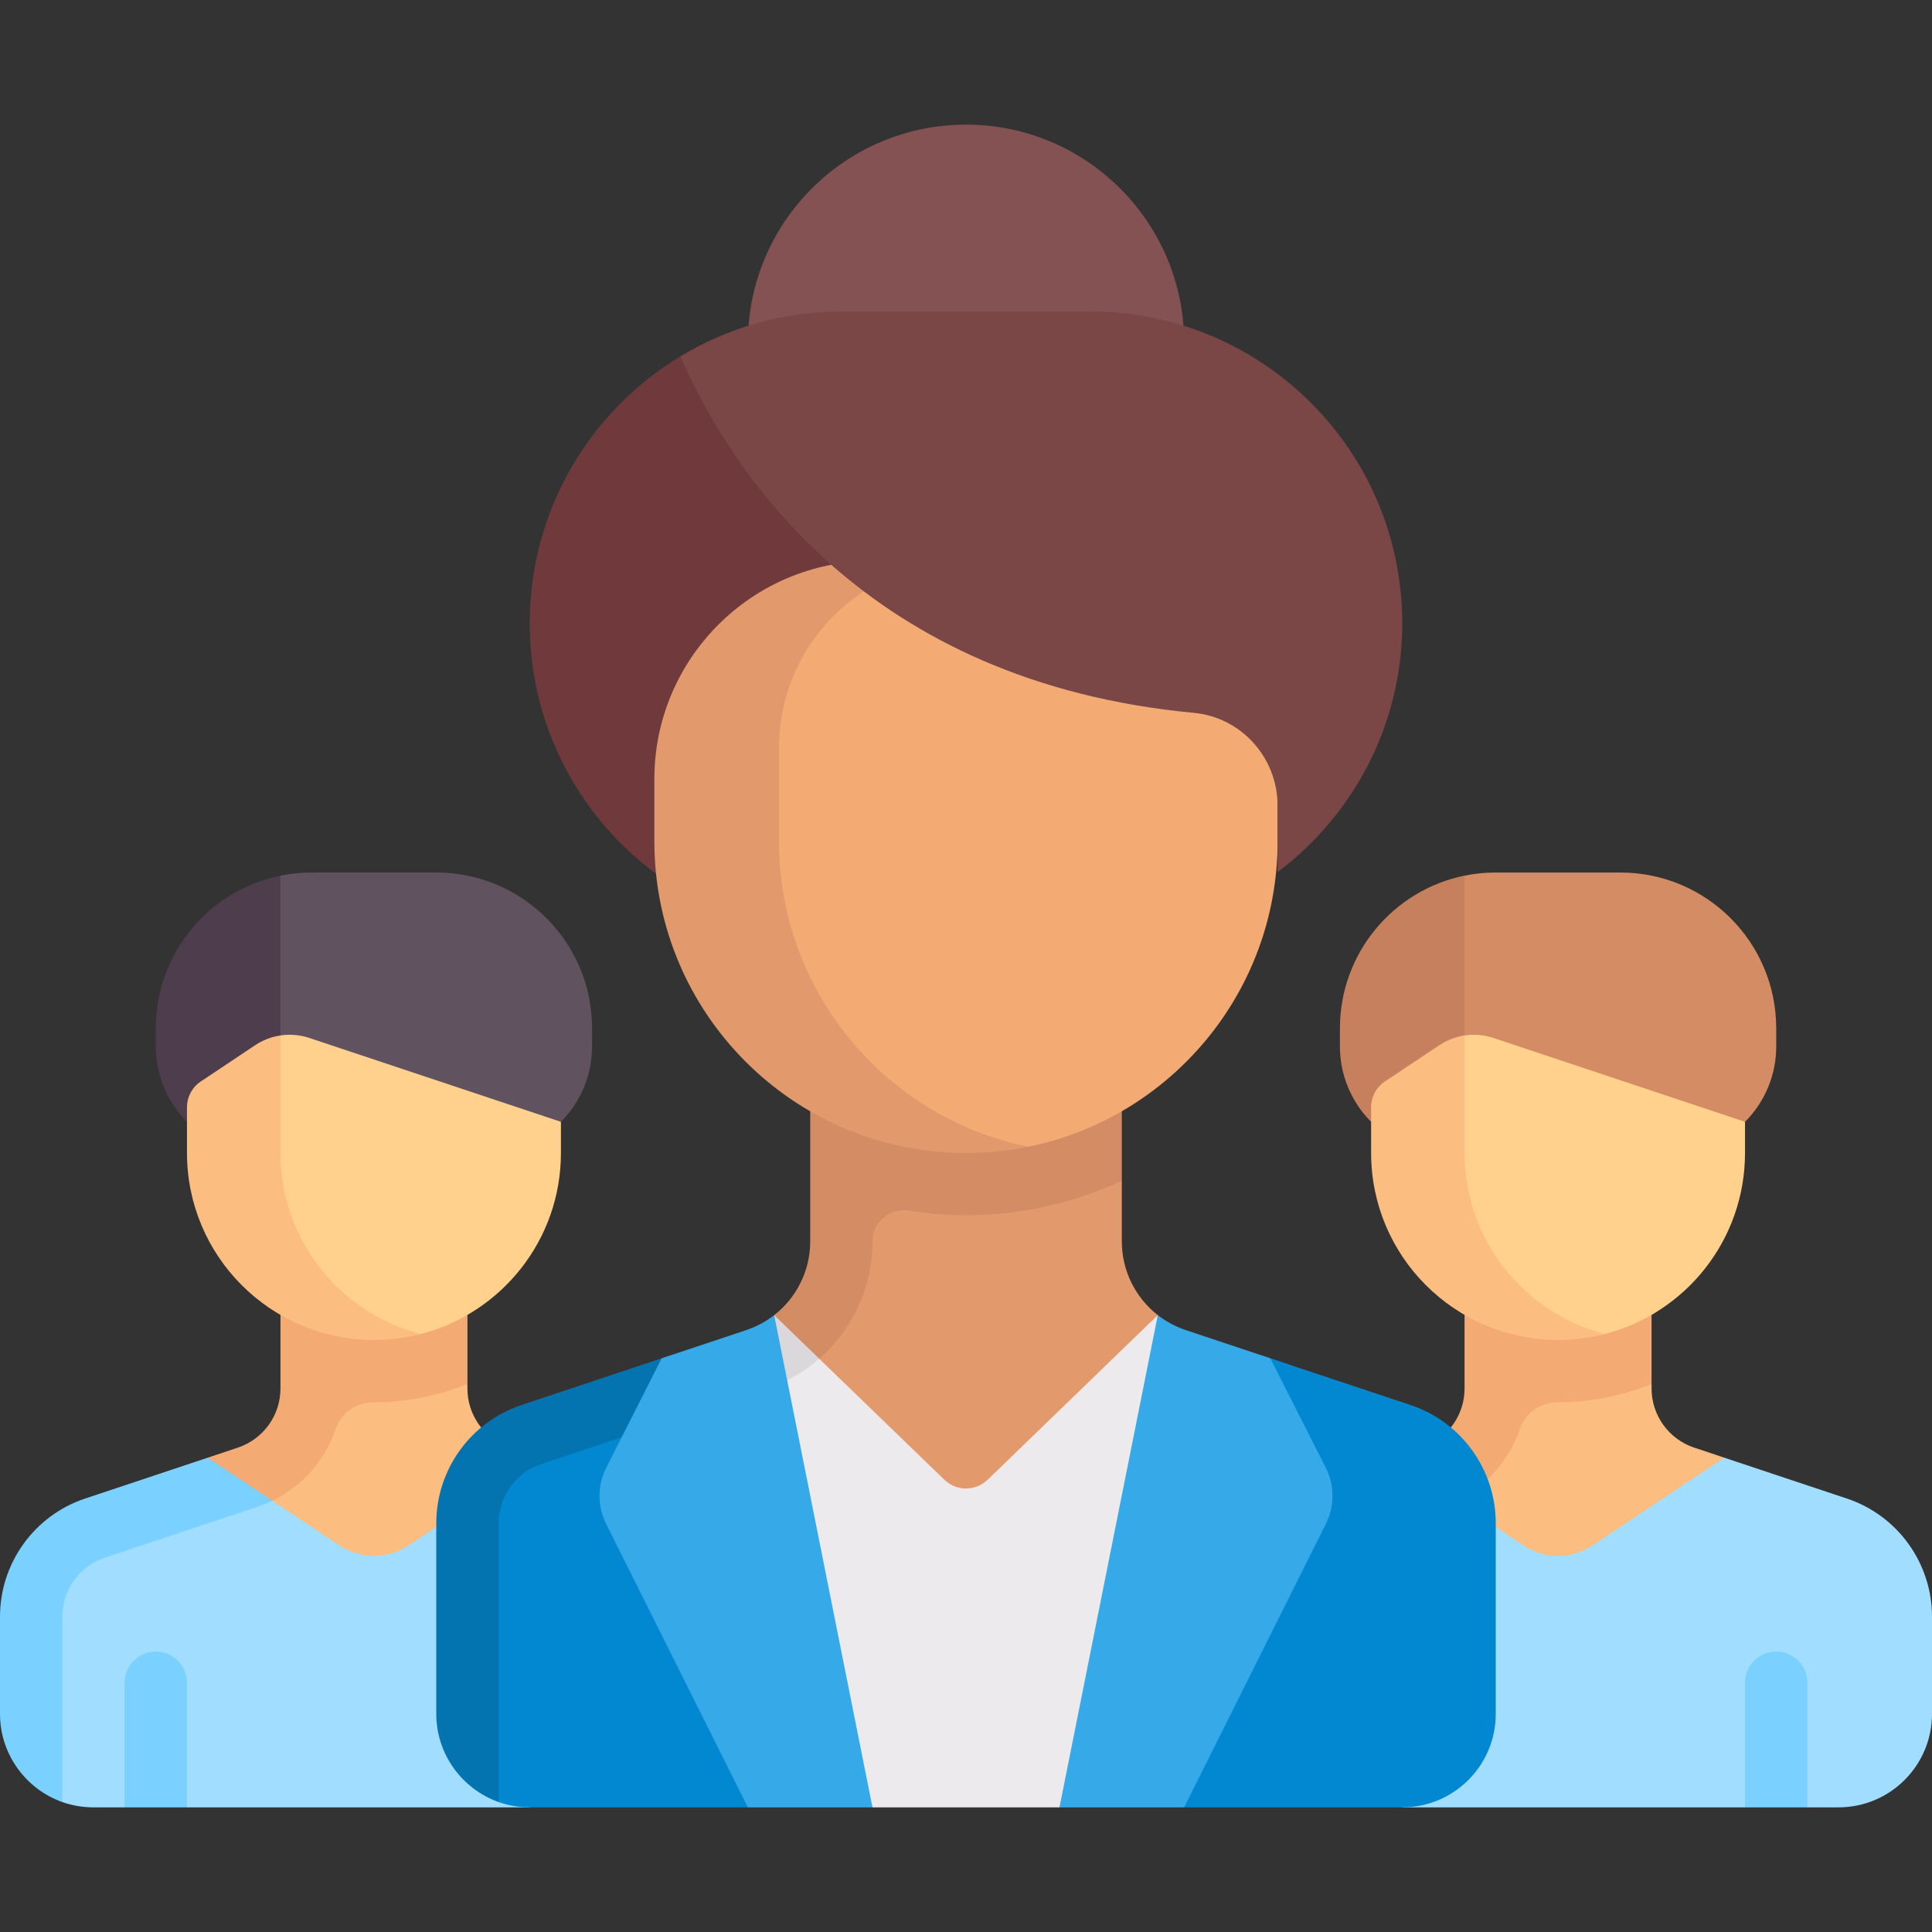
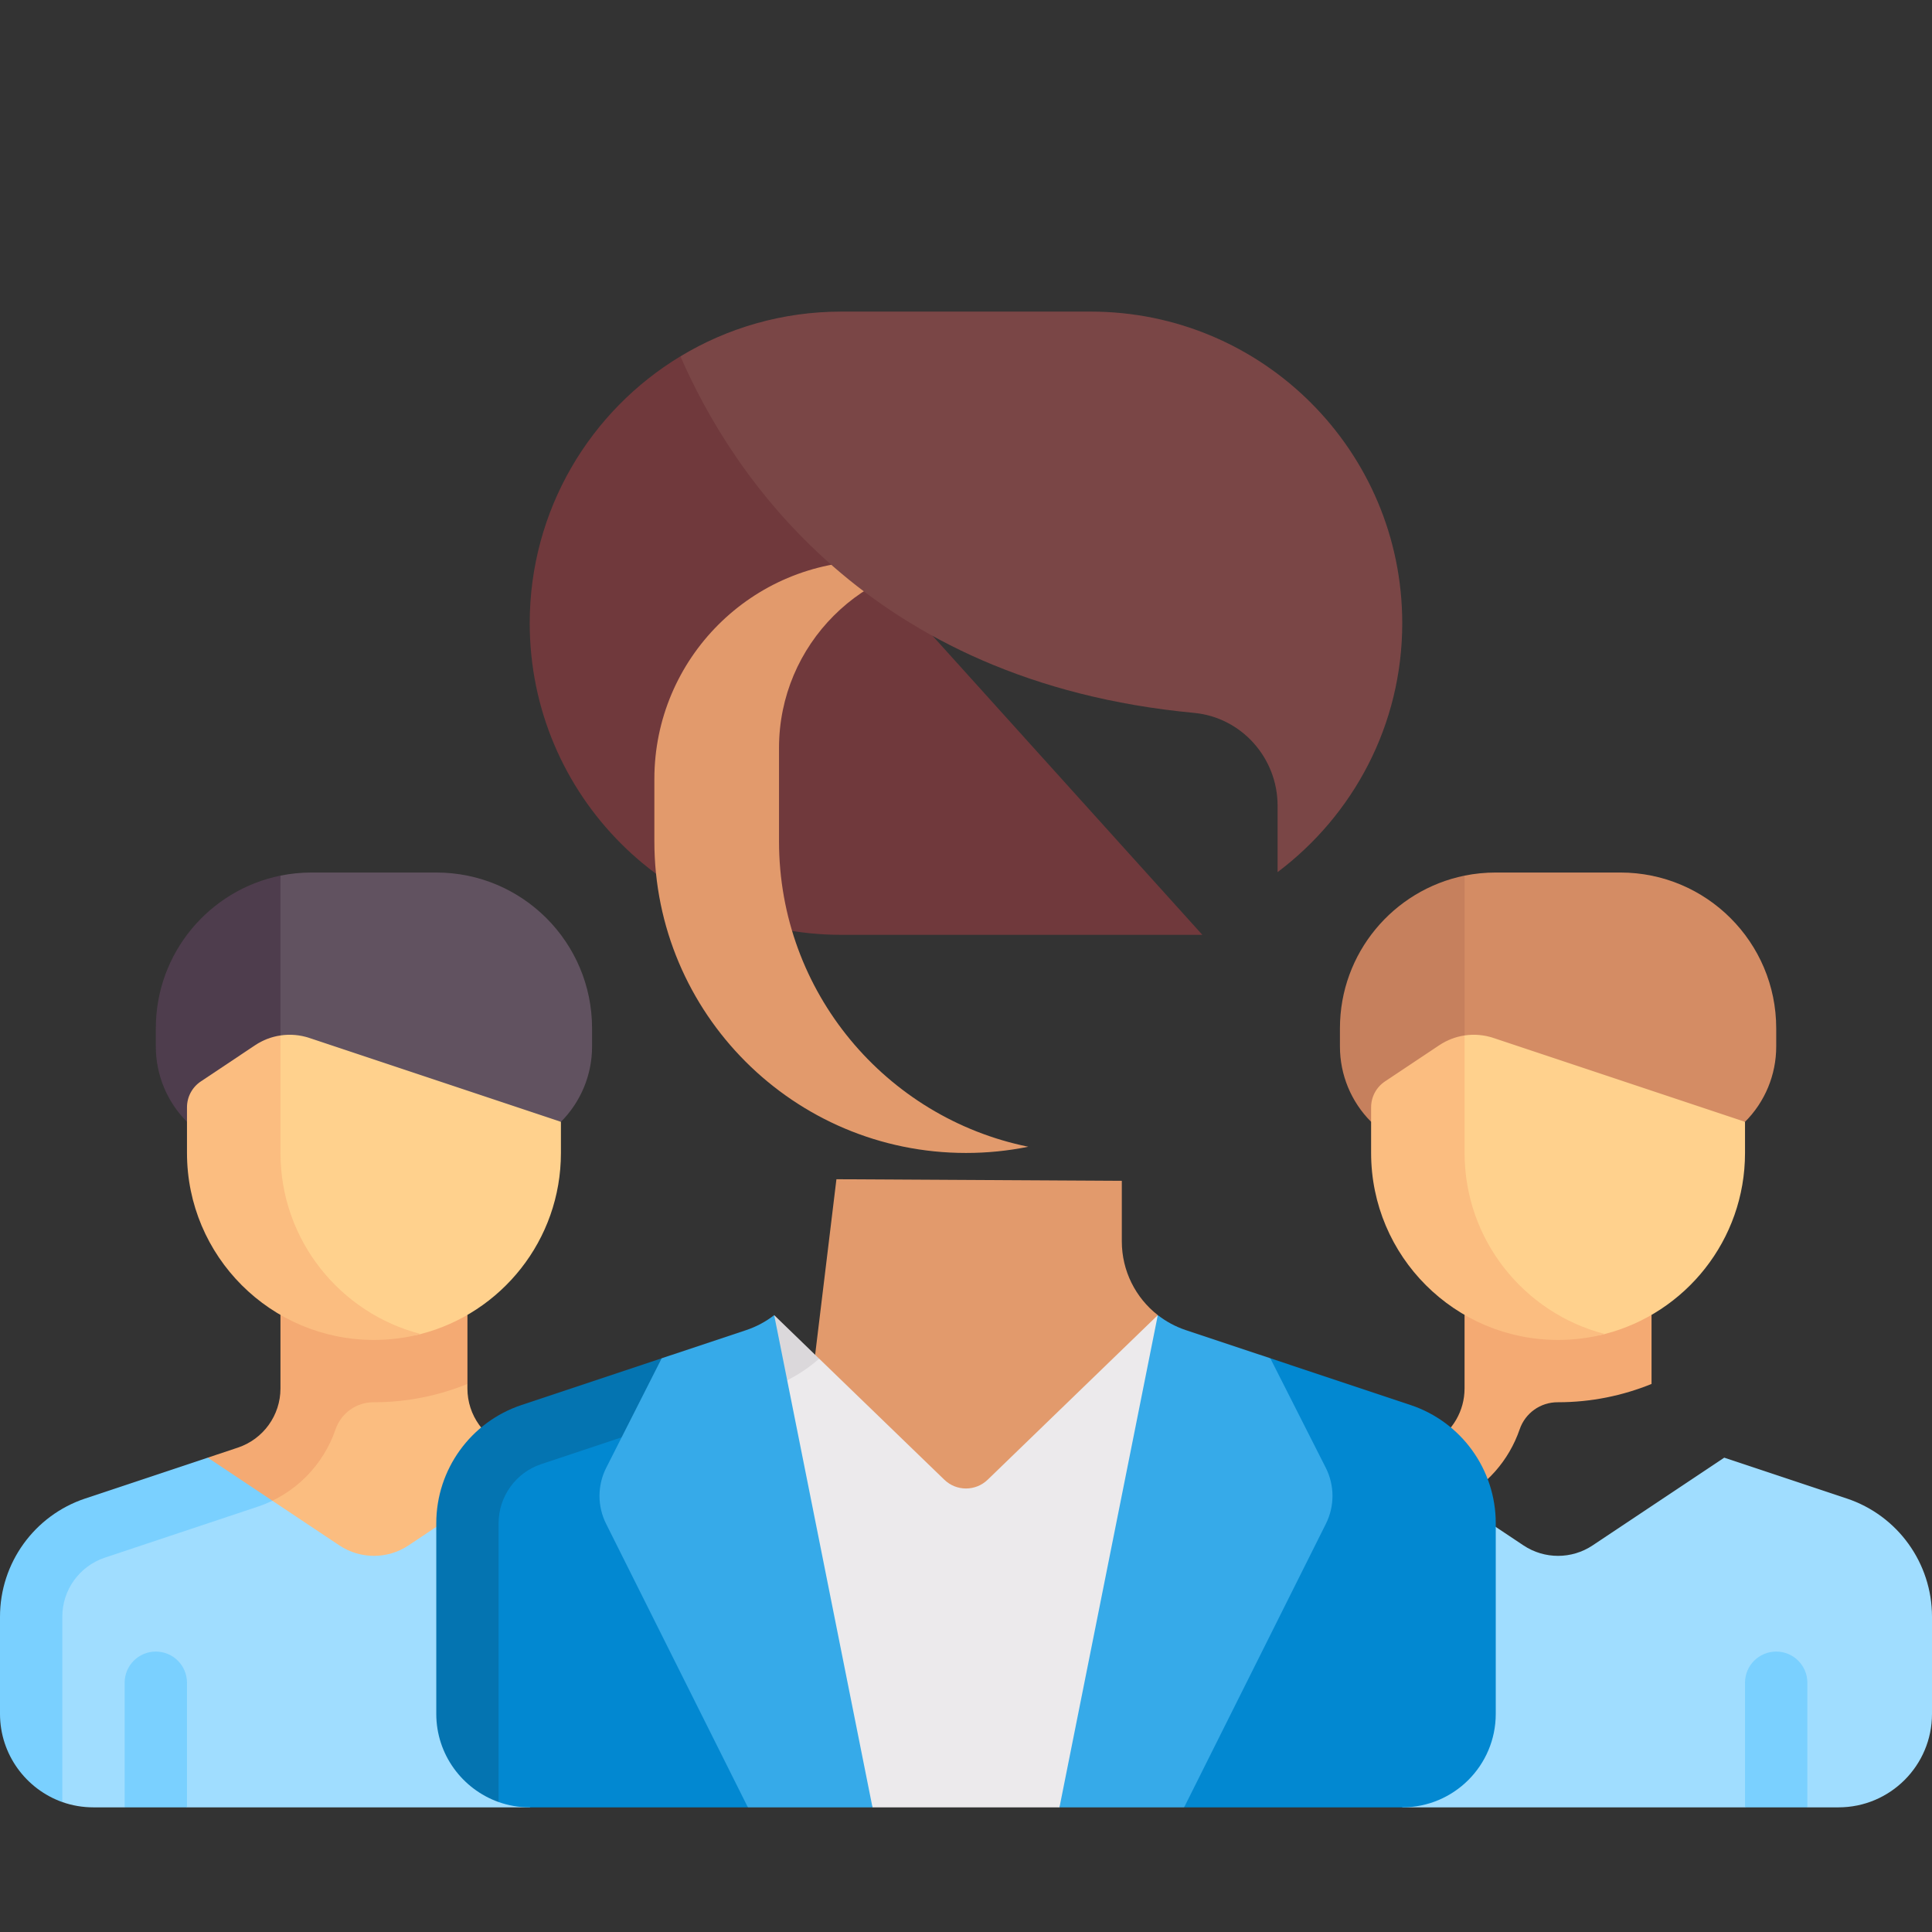
<svg xmlns="http://www.w3.org/2000/svg" width="60" height="60" viewBox="0 0 60 60" fill="none">
  <rect x="0" y="0" width="60" height="60" fill="#333333" stroke="none" />
  <g clip-path="url(#clip0_810_2296)">
-     <path d="M53.549 45.269L52.614 44.957C51.824 44.694 51.291 43.954 51.291 43.121V42.98L46.567 42.832L43.437 48.381L53.312 50.01L53.549 45.269Z" fill="#FBBD80" />
    <path d="M45.483 39.678V43.121C45.483 43.814 45.114 44.442 44.534 44.785L45.225 46.609C46.163 46.158 46.864 45.352 47.195 44.388C47.369 43.882 47.841 43.547 48.376 43.548H48.387C49.414 43.548 50.393 43.344 51.29 42.98V39.678H45.483Z" fill="#F4AA73" />
    <path d="M57.353 46.537L53.548 45.269L49.46 47.994C48.81 48.427 47.963 48.427 47.313 47.994L43.226 45.269L43.548 56.129H54.193L55.161 55.386L56.129 56.129H57.096C58.7 56.129 60 54.829 60 53.226V50.209C60 48.543 58.934 47.064 57.353 46.537Z" fill="#A0DDFF" />
    <path d="M44.773 46.793C44.931 46.741 45.081 46.674 45.228 46.603L43.226 45.269L39.421 46.537C37.841 47.064 36.774 48.543 36.774 50.209V53.226C36.774 54.488 37.585 55.551 38.71 55.951V50.209C38.71 49.375 39.242 48.637 40.034 48.373L44.773 46.793Z" fill="#4E3D4D" />
    <path d="M50.323 27.097H46.452C46.121 27.097 45.797 27.13 45.484 27.193L43.755 34.839H54.194C54.814 34.219 55.162 33.379 55.162 32.502V31.936C55.162 29.263 52.995 27.097 50.323 27.097Z" fill="#D48C64" />
    <path d="M45.484 27.193C43.276 27.642 41.613 29.595 41.613 31.936V32.502C41.613 33.379 41.961 34.219 42.581 34.839H45.484V27.193Z" fill="#C6805D" />
    <path d="M46.381 32.235C46.088 32.137 45.781 32.112 45.483 32.157L43.359 34.942C43.359 38.148 45.18 41.47 48.387 41.47C48.889 41.47 49.375 41.549 49.84 41.429C52.343 40.784 54.193 38.511 54.193 35.806V34.839L46.381 32.235Z" fill="#FFD18D" />
    <path d="M45.484 35.806V32.157C45.206 32.198 44.937 32.3 44.697 32.461L43.012 33.584C42.743 33.763 42.581 34.065 42.581 34.389V35.806C42.581 39.013 45.181 41.613 48.388 41.613C48.89 41.613 49.376 41.549 49.841 41.429C47.338 40.784 45.484 38.511 45.484 35.806Z" fill="#FBBD80" />
    <path d="M56.129 56.129H54.193V52.258C54.193 51.724 54.627 51.291 55.161 51.291C55.696 51.291 56.129 51.724 56.129 52.258V56.129Z" fill="#7AD0FF" />
    <path d="M17.297 45.443L15.84 44.957C15.049 44.694 14.516 43.954 14.516 43.121V42.98L9.432 42.985L5.729 49.564L17.297 50.022V45.443Z" fill="#FBBD80" />
    <path d="M8.71 39.678V43.121C8.71 43.954 8.177 44.694 7.387 44.957L6.452 45.269L7.466 46.971L7.999 46.793C9.164 46.405 10.04 45.502 10.422 44.388C10.596 43.882 11.068 43.547 11.603 43.548H11.613C12.641 43.548 13.62 43.344 14.517 42.98V39.678H8.71Z" fill="#F4AA73" />
    <path d="M20.579 46.537L16.774 45.269L12.687 47.994C12.037 48.427 11.19 48.427 10.54 47.994L8.459 46.607L3.374 47.159C1.794 47.686 0.728 49.165 0.728 50.831V53.848L1.936 55.965C2.238 56.072 2.564 56.129 2.903 56.129H3.871L4.876 55.278L5.807 56.129H16.452L23.226 50.209C23.226 48.543 22.16 47.064 20.579 46.537Z" fill="#A0DDFF" />
    <path d="M5.807 56.129H3.871V52.258C3.871 51.724 4.304 51.291 4.839 51.291C5.373 51.291 5.807 51.724 5.807 52.258V56.129Z" fill="#7AD0FF" />
    <path d="M35.956 40.842C35.265 40.303 34.839 39.465 34.839 38.553V36.672L25.976 36.622L25.161 43.341L29.59 49.551L35.956 40.842Z" fill="#E29A6C" />
-     <path d="M25.162 32.903V38.553C25.162 39.465 24.735 40.303 24.043 40.843L23.648 42.018L25.442 42.196C26.471 41.296 27.097 39.978 27.097 38.551C27.097 37.95 27.634 37.502 28.227 37.598C28.805 37.691 29.396 37.742 30 37.742C31.729 37.742 33.364 37.352 34.839 36.672V32.903H25.162Z" fill="#D48C64" />
    <path d="M35.957 40.842L30.673 45.954C30.297 46.317 29.702 46.317 29.327 45.954L25.441 42.196L23.726 41.826L22.258 46.452L27.096 56.129H32.903L37.742 46.452L35.957 40.842Z" fill="#ECEAEC" />
    <path d="M23.251 43.322L23.787 43.143C24.409 42.936 24.968 42.61 25.441 42.196L24.043 40.843L23.251 43.322Z" fill="#DBD8DB" />
    <path d="M22.069 43.532L15.006 45.288L14.28 53.153L15.484 55.964C15.786 56.071 16.112 56.129 16.451 56.129H23.226L22.069 43.532Z" fill="#0288D1" />
    <path d="M20.551 42.182L16.196 43.634C14.615 44.161 13.549 45.64 13.549 47.306V53.226C13.549 54.488 14.359 55.564 15.484 55.964V47.307C15.484 46.474 16.018 45.734 16.808 45.47L21.518 43.9L20.551 42.182Z" fill="#0474B1" />
-     <path d="M30 17.419C33.741 17.419 36.774 14.386 36.774 10.645C36.774 6.904 33.741 3.871 30 3.871C26.259 3.871 23.226 6.904 23.226 10.645C23.226 14.386 26.259 17.419 30 17.419Z" fill="#845252" />
    <path d="M21.131 11.066C18.326 12.761 16.451 15.839 16.451 19.355C16.451 24.7 20.784 29.032 26.129 29.032H37.34L21.131 11.066Z" fill="#70393C" />
-     <path d="M28.724 17.419C24.983 17.419 21.95 20.452 21.95 24.194V26.129C21.95 31.474 24.655 35.667 30 35.667L31.935 35.613C36.352 34.716 39.677 30.811 39.677 26.129V17.419H28.724Z" fill="#F4AA73" />
    <path d="M24.193 26.129V23.226C24.193 20.019 26.793 17.419 30 17.419H27.096C23.355 17.419 20.322 20.452 20.322 24.194V26.129C20.322 31.474 24.655 35.806 30 35.806C30.663 35.806 31.31 35.74 31.935 35.613C27.518 34.716 24.193 30.811 24.193 26.129Z" fill="#E29A6C" />
    <path d="M43.548 19.355C43.548 14.01 39.216 9.677 33.871 9.677H26.129C24.301 9.677 22.59 10.185 21.132 11.066C22.691 14.657 26.901 21.181 37.08 22.139C38.557 22.278 39.677 23.539 39.677 25.022V27.084C42.024 25.318 43.548 22.518 43.548 19.355Z" fill="#7A4646" />
    <path d="M24.043 40.843C23.787 41.042 23.495 41.2 23.176 41.307L20.55 42.182L18.827 45.583C18.55 46.129 18.548 46.775 18.823 47.323L23.226 56.129H27.096L24.043 40.843Z" fill="#36AAE9" />
    <path d="M43.805 43.634L39.45 42.182L36.774 56.129H43.549C45.152 56.129 46.452 54.829 46.452 53.226V47.306C46.452 45.64 45.386 44.161 43.805 43.634Z" fill="#0288D1" />
    <path d="M35.957 40.842C36.212 41.041 36.505 41.2 36.824 41.307L39.45 42.182L41.173 45.583C41.45 46.129 41.451 46.775 41.177 47.323L36.774 56.129H32.903L35.957 40.842Z" fill="#36AAE9" />
    <path d="M13.549 27.097H9.678C9.346 27.097 9.023 27.13 8.71 27.193L6.98 34.839H17.42C18.039 34.219 18.387 33.379 18.387 32.502V31.936C18.387 29.263 16.221 27.097 13.549 27.097Z" fill="#615260" />
    <path d="M8.71 27.193C6.501 27.642 4.839 29.595 4.839 31.936V32.502C4.839 33.379 5.187 34.219 5.807 34.839H8.71V27.193Z" fill="#4E3D4D" />
    <path d="M9.608 32.235C9.315 32.137 9.007 32.112 8.709 32.157L6.586 34.942C6.586 38.149 8.406 41.47 11.613 41.47C12.115 41.47 12.602 41.549 13.066 41.43C15.57 40.784 17.42 38.511 17.42 35.807V34.839L9.608 32.235Z" fill="#FFD18D" />
    <path d="M8.71 35.806V32.157C8.432 32.198 8.162 32.3 7.922 32.461L6.238 33.584C5.968 33.763 5.807 34.065 5.807 34.389V35.806C5.807 39.013 8.406 41.613 11.613 41.613C12.115 41.613 12.602 41.549 13.066 41.429C10.563 40.784 8.71 38.511 8.71 35.806Z" fill="#FBBD80" />
    <path d="M7.999 46.793C8.157 46.741 8.312 46.678 8.459 46.607L6.452 45.269L2.647 46.537C1.066 47.064 0 48.543 0 50.209V53.226C0 54.488 0.81 55.565 1.935 55.965V50.209C1.935 49.375 2.467 48.637 3.259 48.373L7.999 46.793Z" fill="#7AD0FF" />
  </g>
  <defs>
    <clipPath id="clip0_810_2296">
      <rect width="60" height="60" fill="white" />
    </clipPath>
  </defs>
</svg>